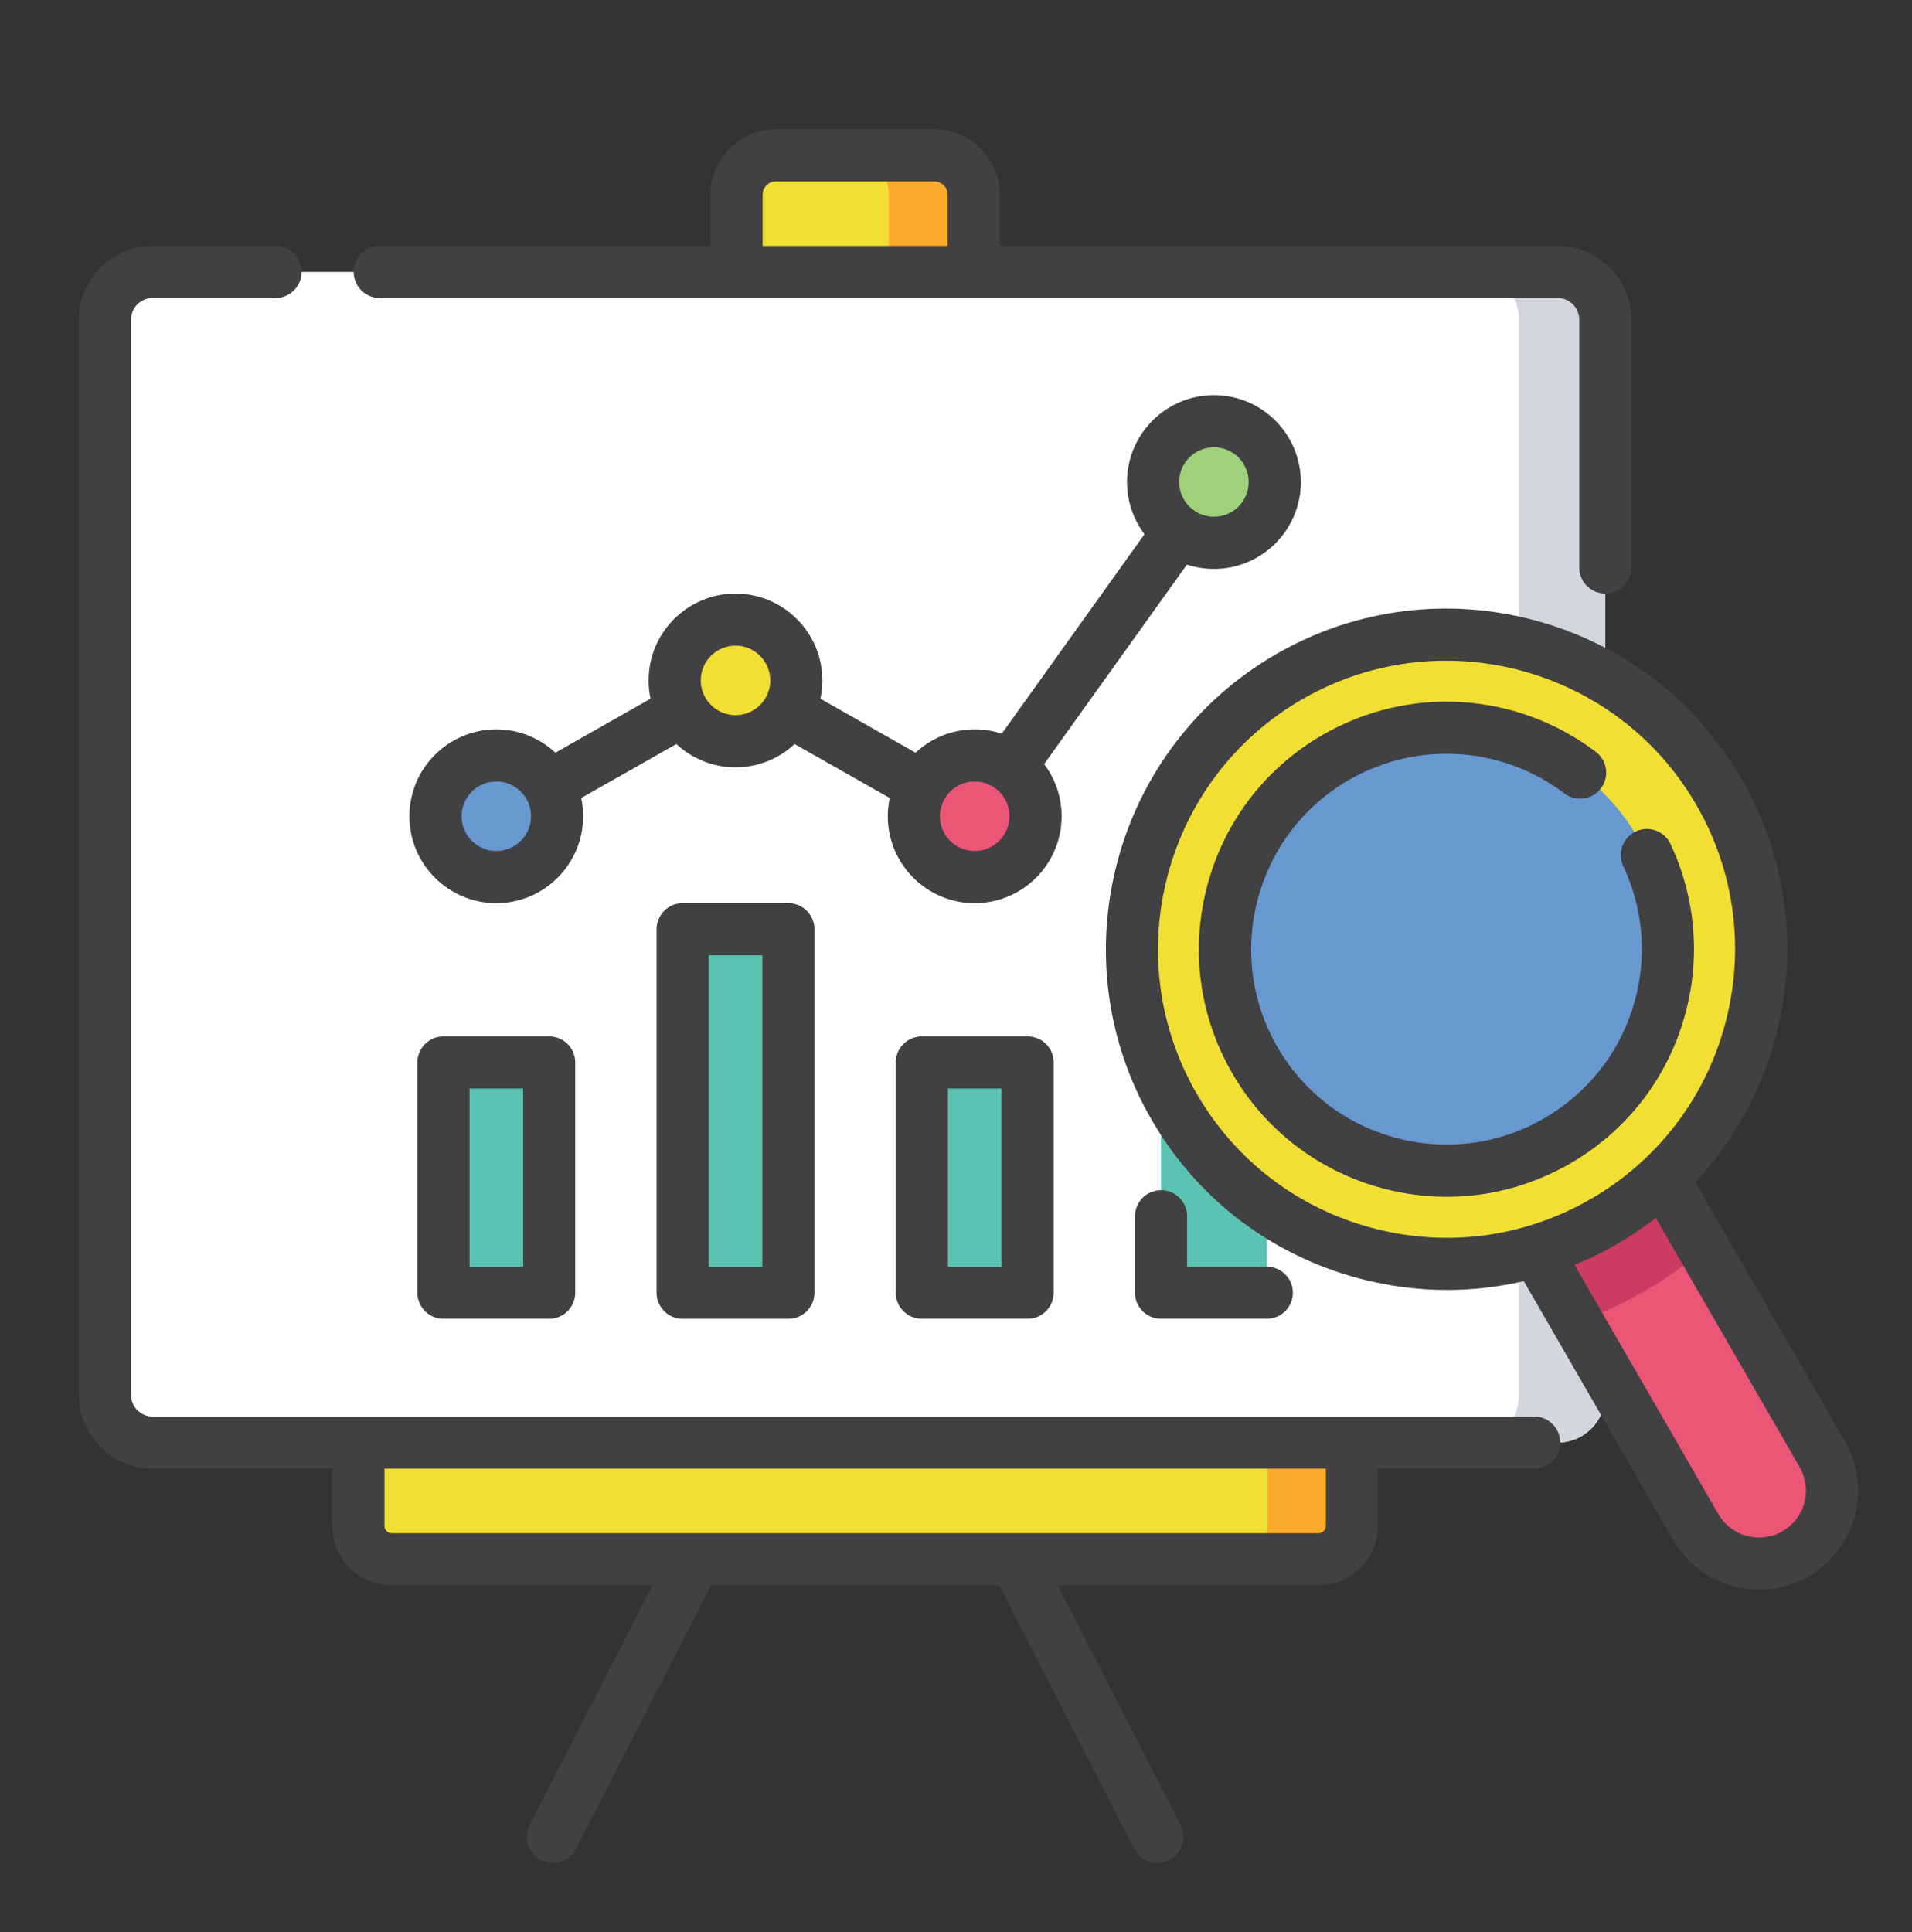
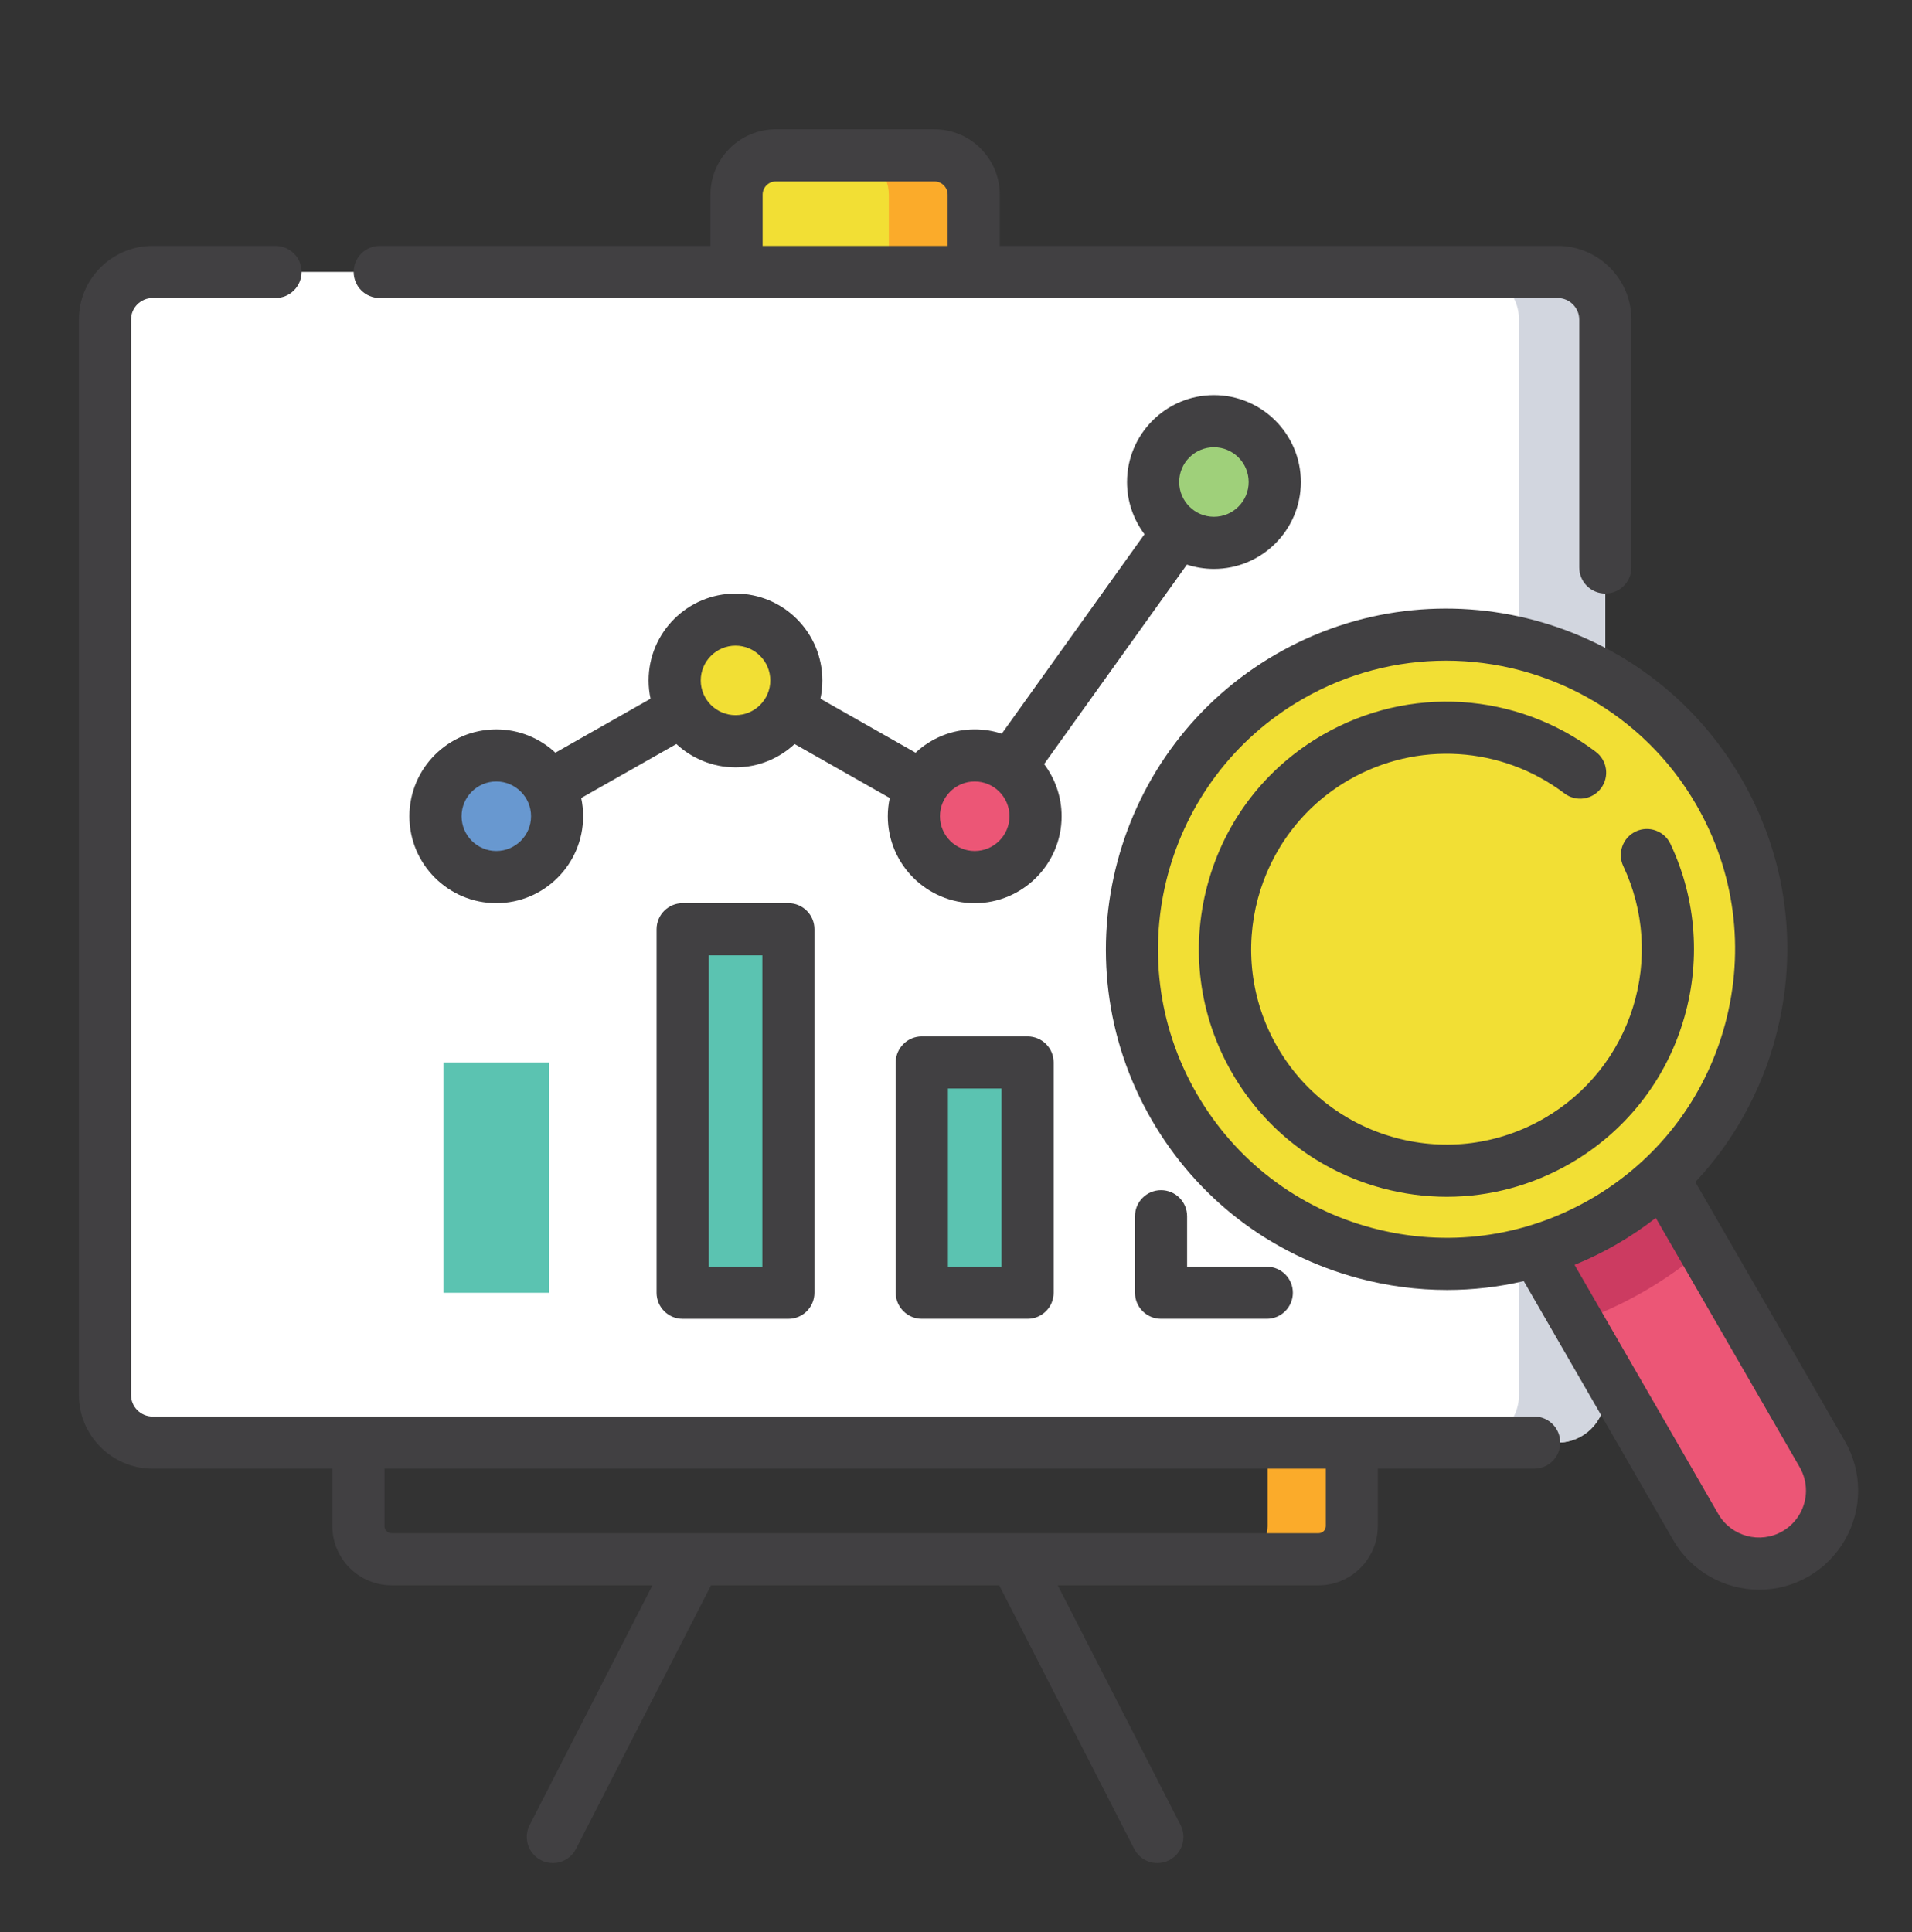
<svg xmlns="http://www.w3.org/2000/svg" version="1.1" id="Layer_1" x="0px" y="0px" width="71px" height="71.75px" viewBox="0 0 71 71.75" enable-background="new 0 0 71 71.75" xml:space="preserve">
  <rect x="0" y="0" width="71" height="71.75" fill="#333333" stroke="none" />
  <g>
    <g>
      <g>
        <path fill="#FFFFFF" d="M3.897,11.868v39.928c0,0.978,0.791,1.77,1.77,1.77h52.172c0.979,0,1.771-0.792,1.771-1.77V11.868     c0-0.977-0.793-1.77-1.771-1.77H5.667C4.688,10.098,3.897,10.891,3.897,11.868z" />
        <path fill="#D2D6DF" d="M57.839,10.098h-3.203c0.977,0,1.77,0.793,1.77,1.77v39.928c0,0.978-0.793,1.771-1.77,1.771h3.203     c0.979,0,1.771-0.792,1.771-1.771V11.868C59.61,10.891,58.817,10.098,57.839,10.098z" />
        <g>
          <g>
            <circle fill="#6898D0" cx="18.43" cy="30.309" r="2.258" />
          </g>
          <g>
            <circle fill="#F2DF34" cx="27.313" cy="25.265" r="2.259" />
          </g>
          <g>
            <circle fill="#EC5676" cx="36.194" cy="30.309" r="2.258" />
          </g>
          <g>
            <circle fill="#9FD07A" cx="45.078" cy="17.899" r="2.259" />
          </g>
        </g>
-         <path fill="#F2DF34" d="M13.308,56.665v-3.098H50.2v3.098c0,0.681-0.554,1.232-1.233,1.232H14.541     C13.86,57.897,13.308,57.345,13.308,56.665z" />
        <path fill="#FBAB2A" d="M47.071,53.566v3.098c0,0.681-0.554,1.232-1.234,1.232h3.13c0.68,0,1.233-0.552,1.233-1.232v-3.098     H47.071z" />
-         <path fill="#F2DF34" d="M27.35,10.098V7.228c0-0.806,0.654-1.459,1.462-1.459h5.886c0.806,0,1.46,0.653,1.46,1.459v2.871H27.35     L27.35,10.098z" />
+         <path fill="#F2DF34" d="M27.35,10.098V7.228c0-0.806,0.654-1.459,1.462-1.459h5.886c0.806,0,1.46,0.653,1.46,1.459v2.871H27.35     L27.35,10.098" />
        <path fill="#FBAB2A" d="M34.697,5.768h-3.152c0.808,0,1.46,0.653,1.46,1.46v2.87h3.152v-2.87     C36.157,6.421,35.503,5.768,34.697,5.768z" />
        <rect x="16.466" y="39.451" fill="#5BC3B1" width="3.928" height="8.552" />
        <rect x="25.35" y="34.505" fill="#5BC3B1" width="3.926" height="13.498" />
        <rect x="34.232" y="39.451" fill="#5BC3B1" width="3.925" height="8.552" />
-         <rect x="43.114" y="30.648" fill="#5BC3B1" width="3.928" height="17.354" />
      </g>
      <g>
        <path fill="#EC5676" d="M55.768,44.225l7.203,12.479c0.75,1.297,2.407,1.742,3.705,0.992l0,0     c1.297-0.749,1.741-2.407,0.993-3.703l-7.206-12.479L55.768,44.225z" />
        <path fill="#CC3B61" d="M60.463,41.514l-4.695,2.711l2.808,4.864c0.844-0.297,1.673-0.675,2.474-1.138     c0.802-0.463,1.545-0.992,2.223-1.573L60.463,41.514z" />
        <circle fill="#F2DF34" cx="53.714" cy="35.245" r="11.682" />
-         <circle fill="#6898D0" cx="53.714" cy="35.245" r="8.221" />
      </g>
    </g>
    <g>
      <g>
        <path fill="#414042" d="M45.078,21.125c1.778,0,3.228-1.447,3.228-3.226c0-1.779-1.449-3.227-3.228-3.227     s-3.227,1.447-3.227,3.227c0,0.727,0.243,1.397,0.648,1.938l-5.3,7.407c-0.317-0.104-0.653-0.161-1.006-0.161     c-0.847,0-1.618,0.329-2.195,0.866l-3.533-2.005c0.048-0.218,0.072-0.445,0.072-0.678c0-1.779-1.446-3.226-3.225-3.226     c-1.779,0-3.227,1.447-3.227,3.226c0,0.233,0.024,0.46,0.072,0.678l-3.533,2.005c-0.576-0.537-1.349-0.865-2.194-0.865     c-1.781,0-3.228,1.447-3.228,3.226s1.446,3.226,3.228,3.226c1.778,0,3.224-1.447,3.224-3.226c0-0.232-0.024-0.459-0.071-0.678     l3.533-2.005c0.576,0.536,1.349,0.866,2.196,0.866c0.846,0,1.619-0.33,2.195-0.866l3.533,2.005     c-0.048,0.219-0.073,0.446-0.073,0.678c0,1.779,1.447,3.227,3.226,3.227c1.78,0,3.229-1.448,3.229-3.227     c0-0.726-0.243-1.397-0.65-1.938l5.302-7.407C44.39,21.068,44.728,21.125,45.078,21.125z M45.078,16.608     c0.712,0,1.29,0.579,1.29,1.291c0,0.711-0.578,1.29-1.29,1.29s-1.29-0.579-1.29-1.29C43.787,17.187,44.366,16.608,45.078,16.608z      M18.43,31.599c-0.712,0-1.29-0.579-1.29-1.291c0-0.711,0.578-1.29,1.29-1.29c0.71,0,1.29,0.579,1.29,1.29     C19.72,31.02,19.14,31.599,18.43,31.599z M27.313,26.555c-0.712,0-1.292-0.579-1.292-1.29s0.58-1.291,1.292-1.291     c0.71,0,1.291,0.579,1.291,1.291S28.023,26.555,27.313,26.555z M36.194,31.599c-0.712,0-1.29-0.579-1.29-1.291     c0-0.711,0.578-1.29,1.29-1.29c0.713,0,1.292,0.579,1.292,1.29C37.486,31.02,36.907,31.599,36.194,31.599z" />
        <path fill="#414042" d="M56.973,52.599H50.2H13.308H5.667c-0.44,0-0.802-0.36-0.802-0.803V11.868     c0-0.442,0.361-0.802,0.802-0.802h4.562c0.536,0,0.97-0.433,0.97-0.968c0-0.534-0.434-0.967-0.97-0.967H5.667     c-1.51,0-2.738,1.228-2.738,2.737v39.928c0,1.51,1.229,2.738,2.738,2.738h6.674v2.13c0,1.213,0.985,2.201,2.2,2.201h9.687     l-4.561,8.904c-0.243,0.475-0.054,1.059,0.421,1.303c0.141,0.072,0.292,0.106,0.441,0.106c0.351,0,0.69-0.192,0.862-0.527     l5.012-9.786h10.701l5.012,9.786c0.172,0.335,0.51,0.527,0.862,0.527c0.147,0,0.3-0.035,0.441-0.106     c0.475-0.245,0.663-0.828,0.421-1.303l-4.563-8.904h9.688c1.212,0,2.199-0.988,2.199-2.201v-2.13h5.807     c0.533,0,0.967-0.433,0.967-0.968S57.506,52.599,56.973,52.599z M49.232,56.665c0,0.146-0.12,0.265-0.266,0.265H14.541     c-0.145,0-0.265-0.119-0.265-0.265v-2.13h34.956V56.665z" />
        <path fill="#414042" d="M14.102,11.066H27.35h8.808h21.682c0.443,0,0.804,0.36,0.804,0.802v9.203     c0,0.534,0.433,0.968,0.968,0.968s0.968-0.434,0.968-0.968v-9.203c0-1.509-1.227-2.737-2.739-2.737H37.125V7.228     c0-1.338-1.087-2.428-2.428-2.428h-5.886c-1.34,0-2.429,1.089-2.429,2.428v1.903H14.102c-0.535,0-0.969,0.434-0.969,0.967     C13.133,10.634,13.566,11.066,14.102,11.066z M28.319,7.228c0-0.271,0.22-0.492,0.492-0.492h5.886     c0.272,0,0.493,0.221,0.493,0.492v1.903h-6.871V7.228L28.319,7.228z" />
-         <path fill="#414042" d="M16.466,38.483c-0.533,0-0.967,0.433-0.967,0.967v8.552c0,0.535,0.434,0.968,0.967,0.968h3.928     c0.534,0,0.966-0.434,0.966-0.968v-8.552c0-0.535-0.432-0.967-0.966-0.967H16.466z M19.427,47.036h-1.991v-6.617h1.991V47.036z" />
        <path fill="#414042" d="M25.349,33.536c-0.533,0-0.968,0.434-0.968,0.969v13.498c0,0.535,0.435,0.968,0.968,0.968h3.927     c0.535,0,0.967-0.434,0.967-0.968V34.505c0-0.535-0.432-0.969-0.967-0.969H25.349z M28.309,47.036h-1.991V35.473h1.991V47.036z" />
        <path fill="#414042" d="M34.232,38.483c-0.534,0-0.97,0.433-0.97,0.967v8.552c0,0.535,0.436,0.968,0.97,0.968h3.925     c0.536,0,0.969-0.434,0.969-0.968v-8.552c0-0.535-0.433-0.967-0.969-0.967H34.232z M37.19,47.036H35.2v-6.617h1.99V47.036z" />
        <path fill="#414042" d="M43.114,44.193c-0.534,0-0.968,0.434-0.968,0.968v2.841c0,0.535,0.434,0.968,0.968,0.968h3.928     c0.533,0,0.967-0.434,0.967-0.968c0-0.534-0.434-0.967-0.967-0.967h-2.96v-1.874C44.082,44.627,43.649,44.193,43.114,44.193z" />
        <path fill="#414042" d="M68.506,53.509l-5.552-9.617c1.406-1.5,2.432-3.332,2.979-5.374c0.874-3.264,0.426-6.673-1.264-9.599     c-3.489-6.041-11.24-8.117-17.28-4.63c-6.042,3.488-8.119,11.24-4.631,17.28c1.689,2.926,4.418,5.019,7.682,5.894     c1.09,0.292,2.195,0.436,3.294,0.436c0.96,0,1.915-0.11,2.85-0.328l5.551,9.617c0.682,1.179,1.919,1.839,3.192,1.839     c0.623,0,1.256-0.158,1.834-0.493C68.294,57.88,69,56.658,69,55.347C69,54.705,68.829,54.068,68.506,53.509z M50.94,45.593     c-2.764-0.74-5.075-2.513-6.506-4.991c-2.954-5.117-1.195-11.682,3.922-14.637c1.684-0.972,3.522-1.433,5.34-1.433     c3.705,0,7.314,1.922,9.295,5.355c1.432,2.479,1.811,5.366,1.071,8.13c-0.741,2.764-2.514,5.074-4.992,6.506     C56.592,45.954,53.706,46.334,50.94,45.593z M66.19,56.859c-0.832,0.48-1.898,0.194-2.381-0.638l-5.34-9.254     c0.535-0.218,1.059-0.473,1.568-0.767s0.991-0.622,1.449-0.976l5.342,9.252c0.154,0.267,0.235,0.567,0.235,0.871     C67.064,55.969,66.73,56.547,66.19,56.859z" />
        <path fill="#414042" d="M62.487,37.971c0.685-2.201,0.522-4.557-0.456-6.635c-0.229-0.483-0.806-0.69-1.288-0.463     c-0.484,0.228-0.691,0.805-0.465,1.288c0.773,1.639,0.901,3.499,0.361,5.236c-0.543,1.748-1.713,3.213-3.299,4.129     c-1.678,0.969-3.634,1.227-5.505,0.725s-3.437-1.702-4.404-3.379c-2-3.463-0.808-7.909,2.654-9.909     c2.533-1.461,5.675-1.267,8.009,0.498c0.426,0.323,1.033,0.239,1.354-0.187c0.322-0.427,0.239-1.034-0.188-1.356     c-2.955-2.235-6.936-2.482-10.144-0.631c-2.125,1.228-3.646,3.209-4.28,5.58c-0.636,2.371-0.311,4.847,0.916,6.973     c1.229,2.125,3.21,3.646,5.58,4.282c0.793,0.212,1.595,0.317,2.395,0.317c1.591,0,3.163-0.418,4.579-1.235     C60.317,42.043,61.803,40.186,62.487,37.971z" />
      </g>
    </g>
  </g>
</svg>